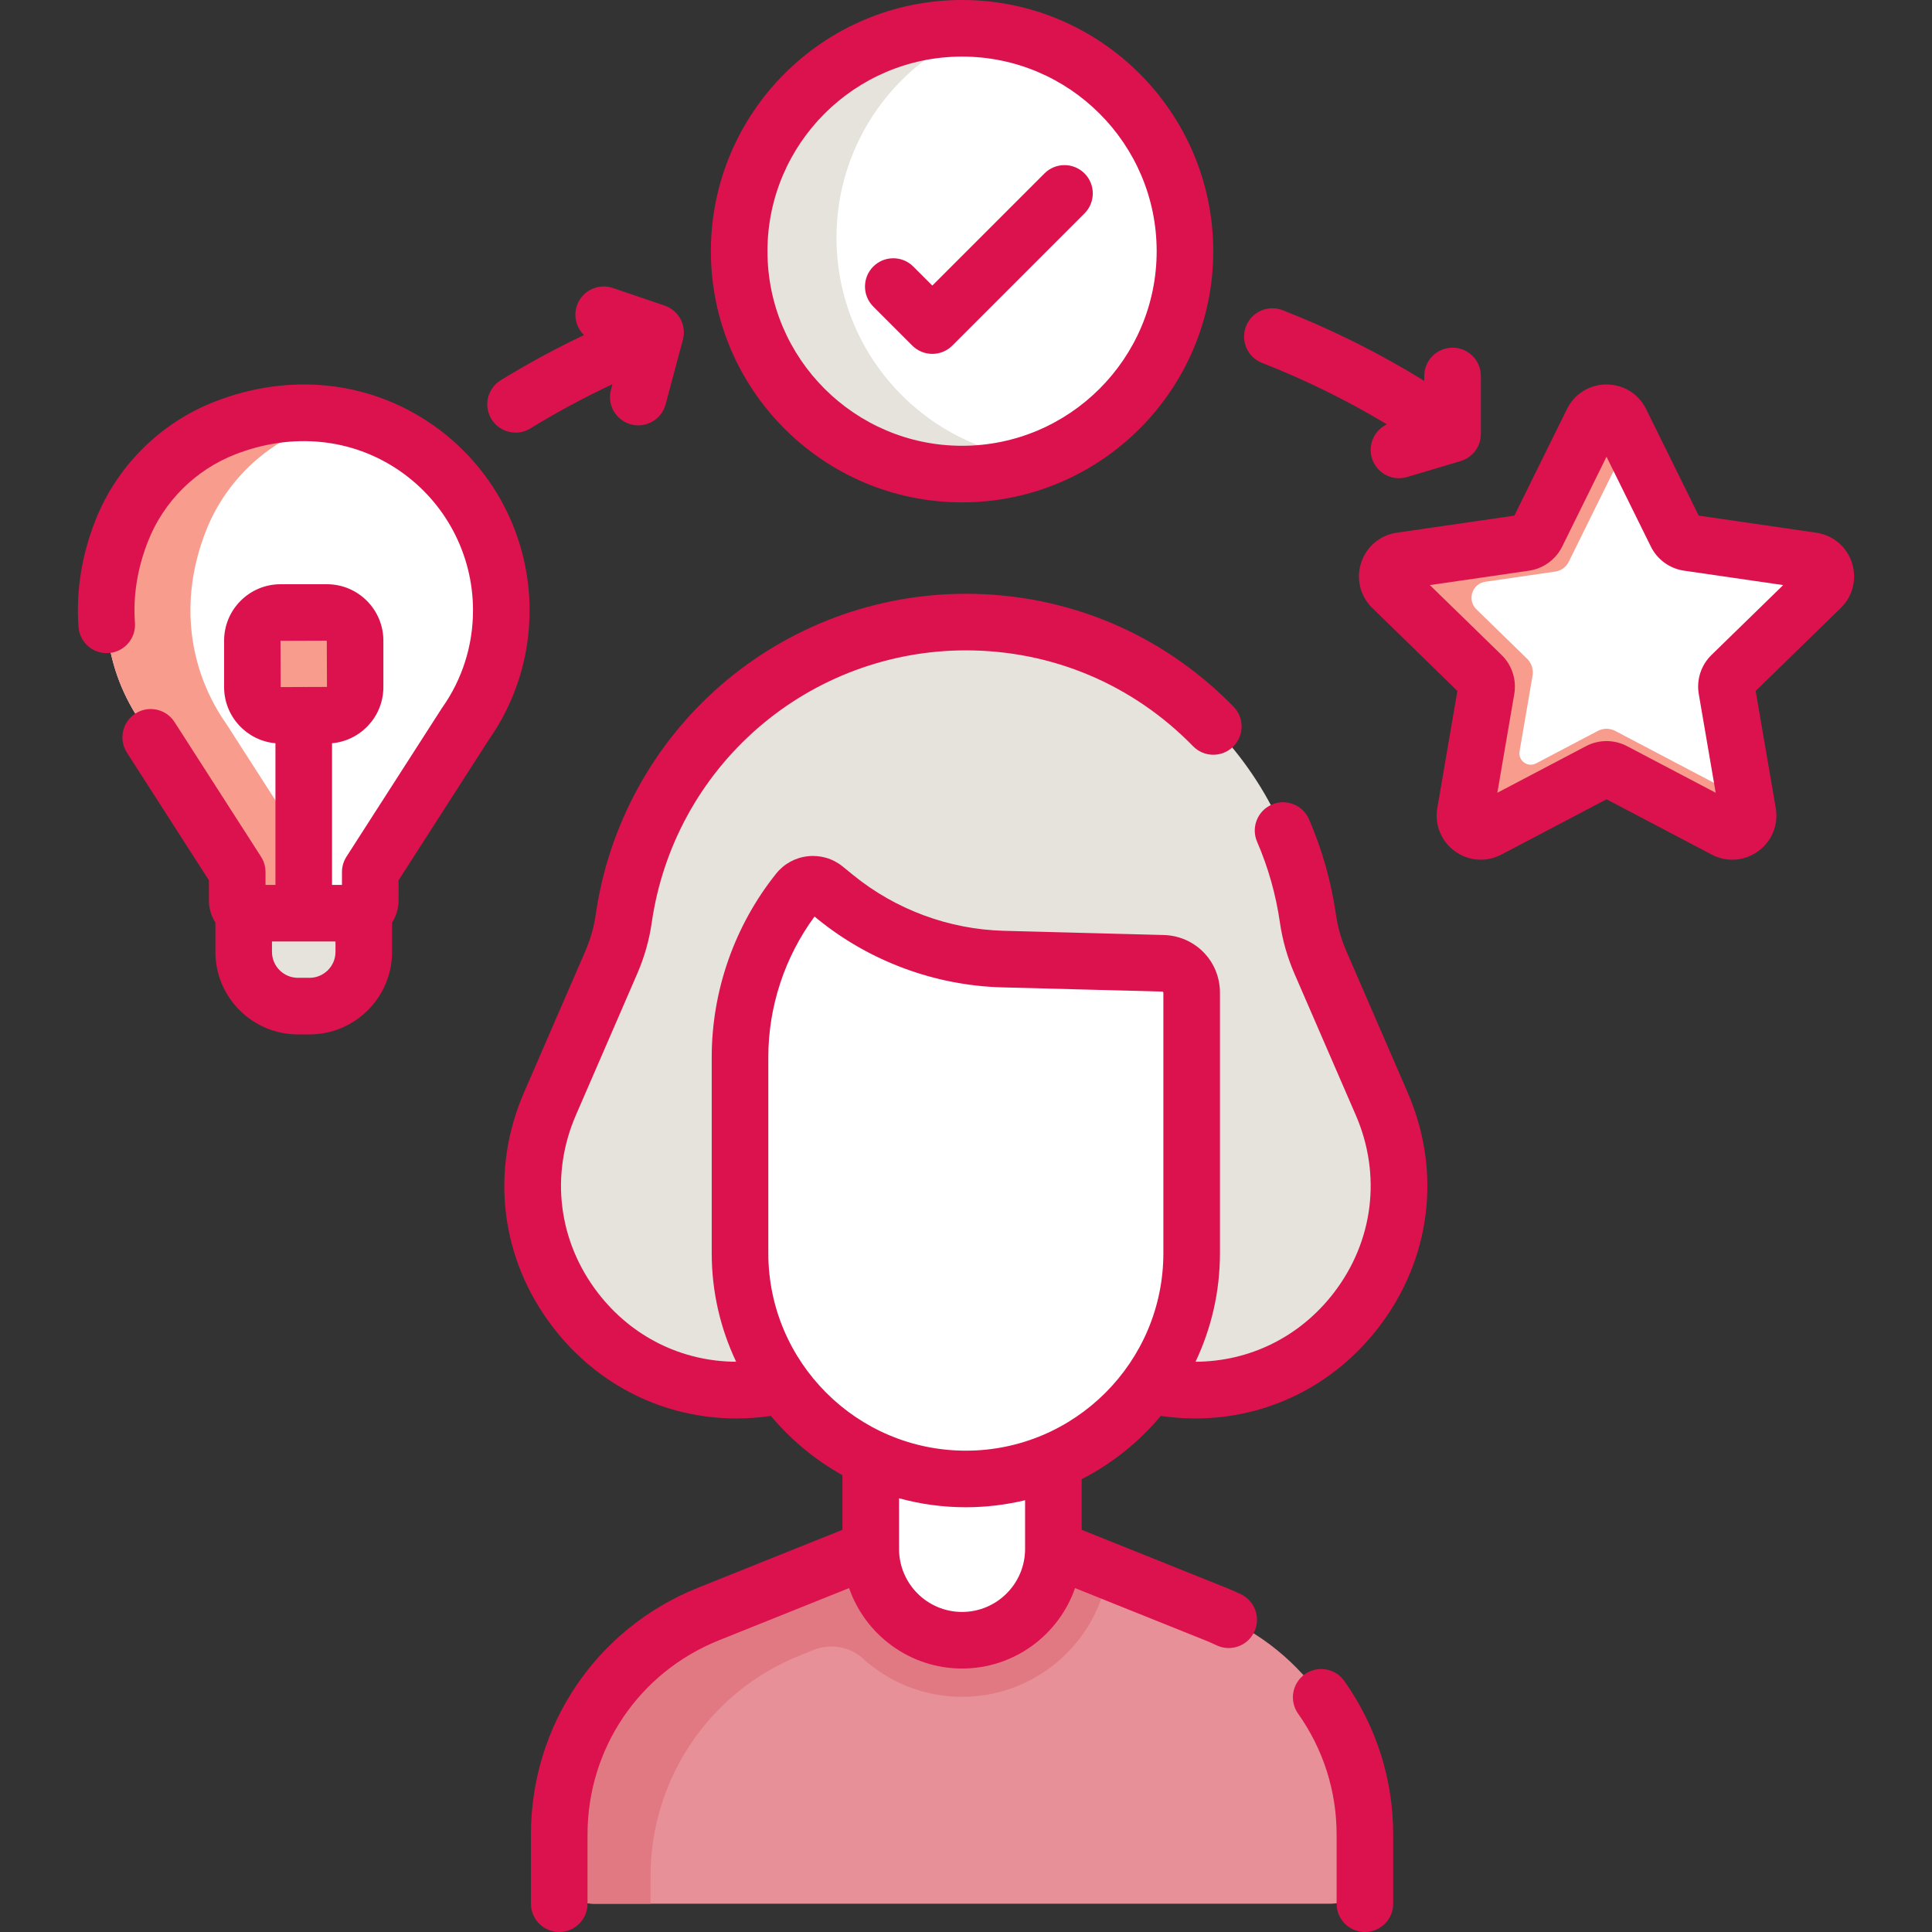
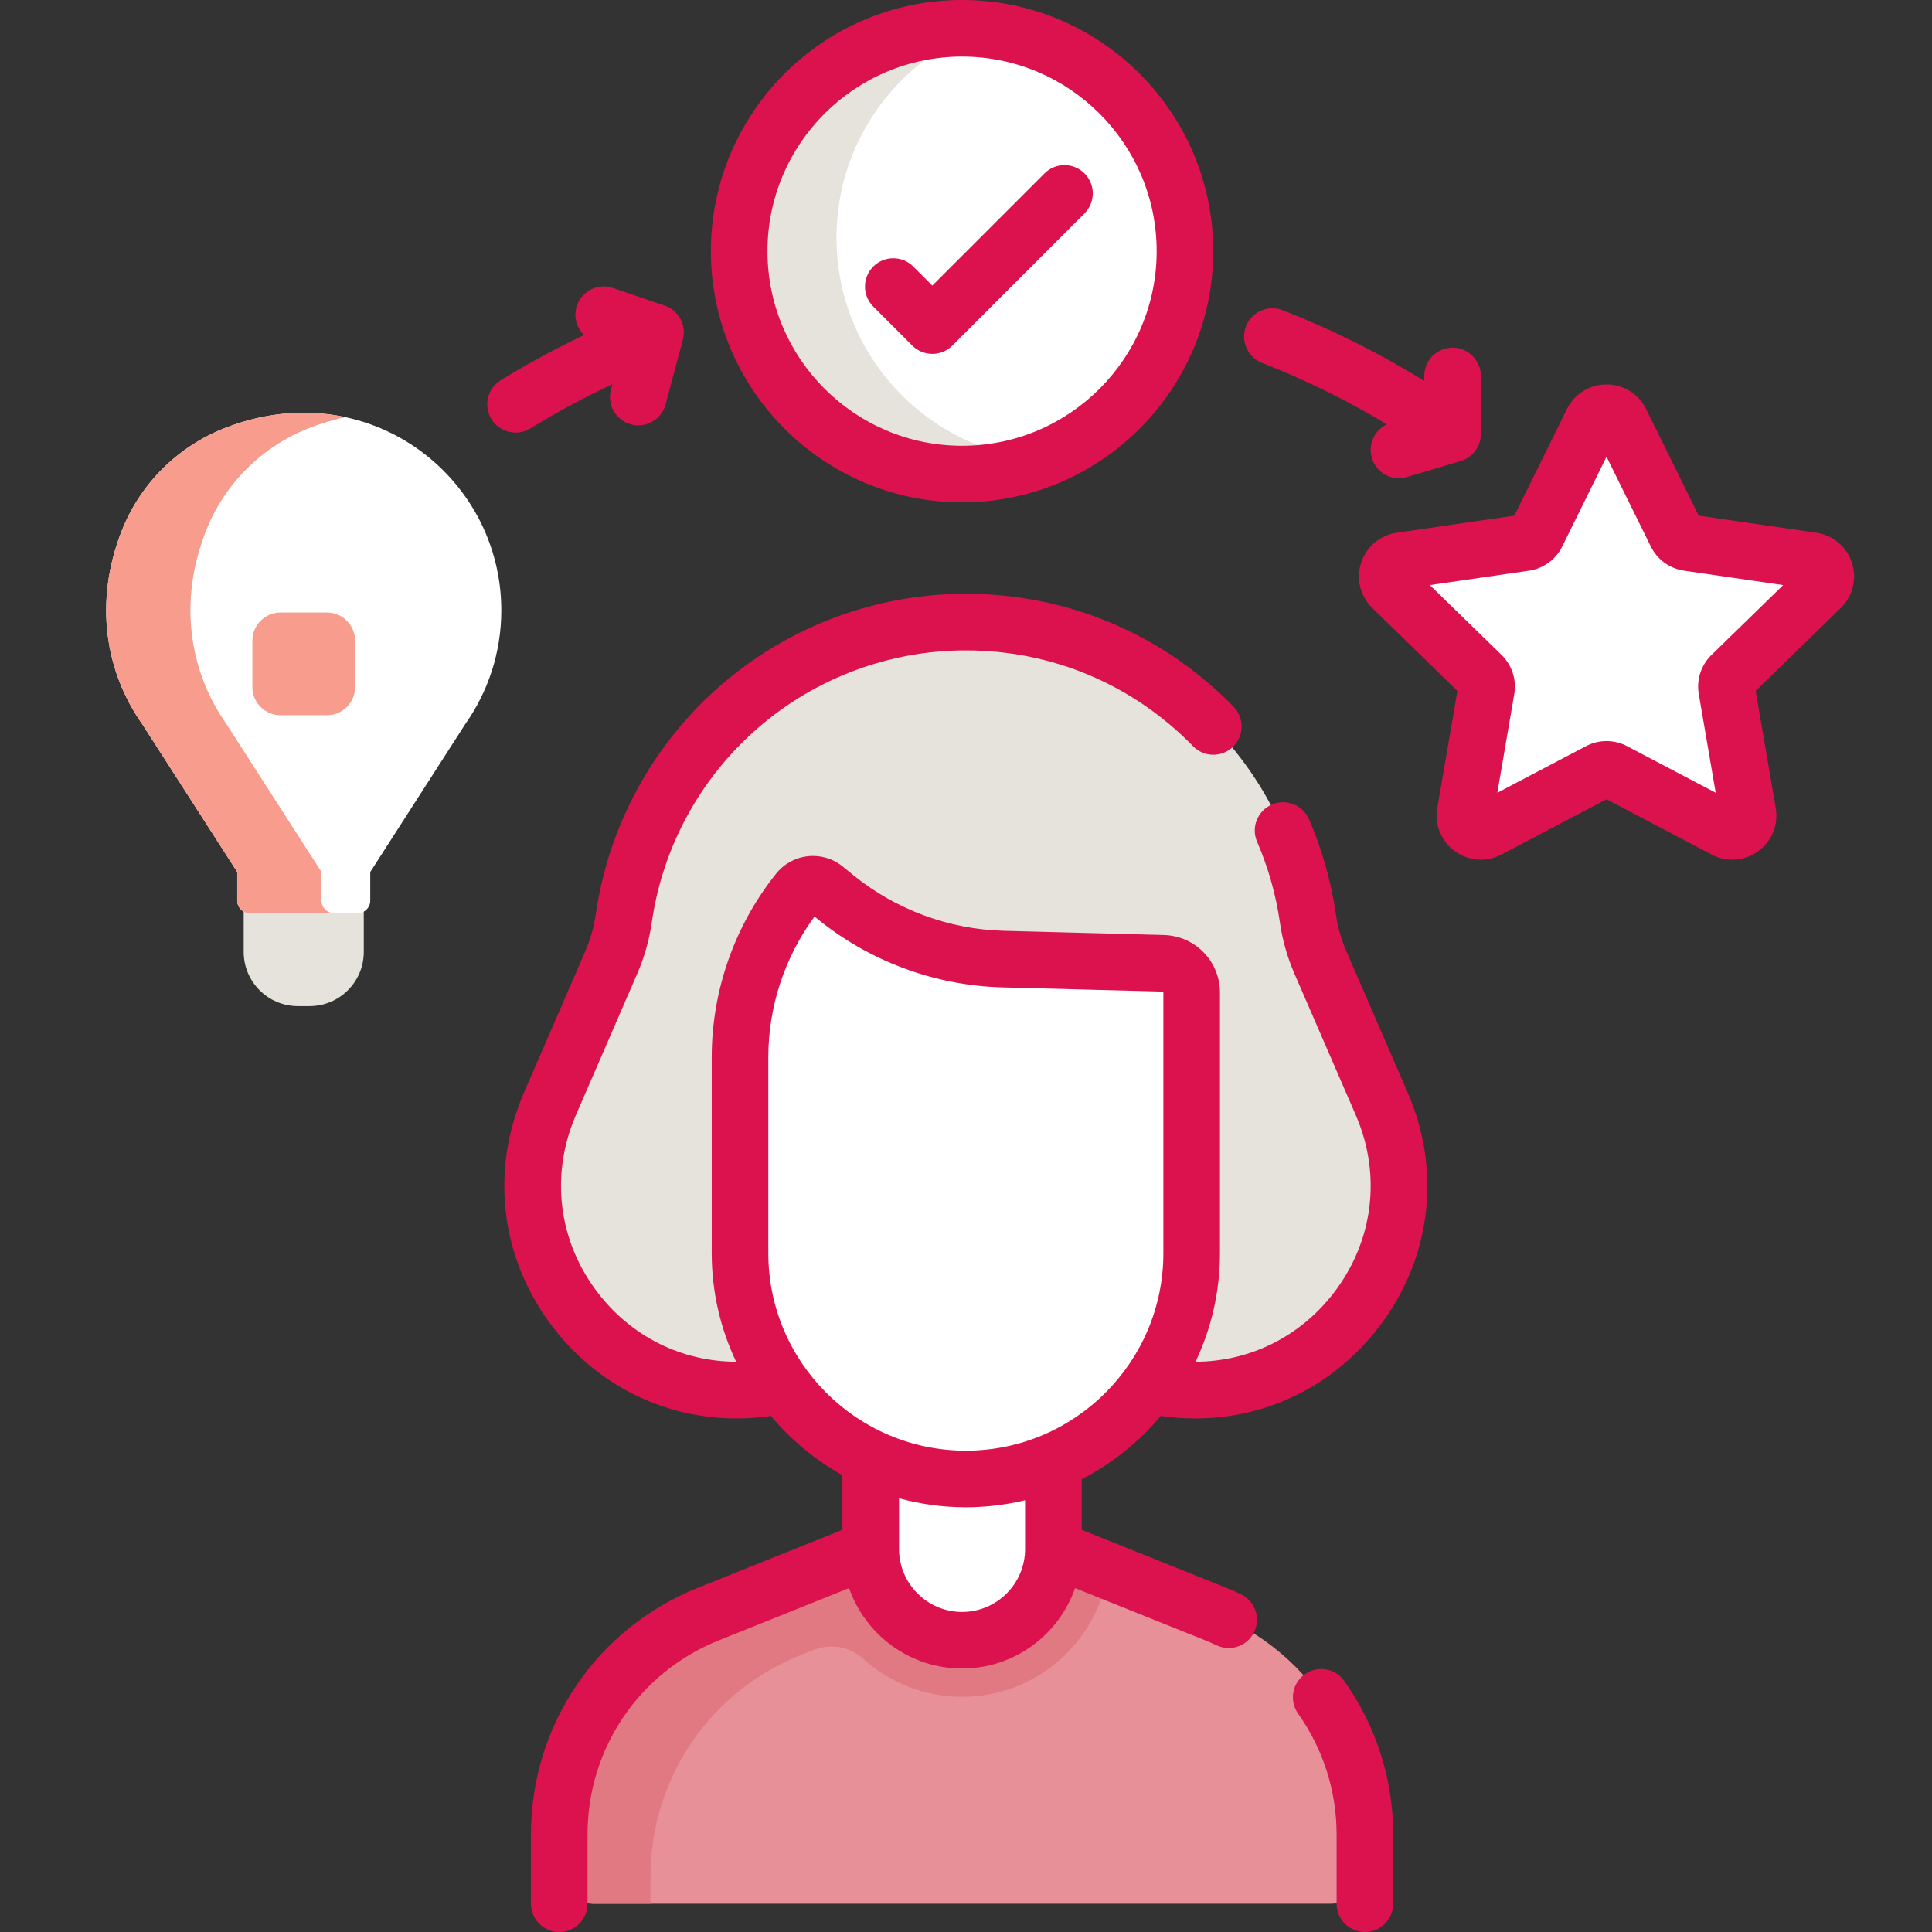
<svg xmlns="http://www.w3.org/2000/svg" version="1.1" width="512" height="512" x="0" y="0" viewBox="0 0 512.131 512.131" style="enable-background:new 0 0 512 512" xml:space="preserve" class="">
  <rect x="0" y="0" width="512.131" height="512.131" fill="#333333" stroke="none" />
  <g>
    <g>
      <g>
        <path d="m96.432 233.068h-31.836v19.249c0 7.943 6.439 14.382 14.382 14.382h3.071c7.943 0 14.382-6.439 14.382-14.382v-19.249z" fill="#e5e3dc" data-original="#a59ca6" style="" class="" />
        <path d="m306.294 367.542 1.948.299c42.202 6.481 75.014-36.06 58.026-75.232l-16.28-37.54c-1.607-3.706-2.713-7.609-3.288-11.607-6.488-45.091-45.122-78.563-90.676-78.563-45.555 0-84.189 33.473-90.676 78.563-.575 3.998-1.681 7.901-3.288 11.607l-16.281 37.54c-16.988 39.172 15.823 81.713 58.026 75.232l1.948-.299 31.291-7.509h42.187z" fill="#e5e3dc" data-original="#a59ca6" style="" class="" />
        <path d="m279.228 410.586 43.053 17.273c23.875 9.579 39.523 32.717 39.523 58.442v9.311c0 4.98-4.037 9.018-9.018 9.018h-195.528c-4.98 0-9.018-4.037-9.018-9.018v-9.311c0-25.725 15.648-48.863 39.523-58.442l43.053-17.273 13.202-5.305h22.568z" fill="#e79098" data-original="#e79098" style="" />
        <path d="m279.228 410.586-.209-.088-2.805.341-40.415 14.1v-16.355l-4.983 2.002-43.054 17.274c-23.875 9.579-39.522 32.717-39.522 58.441v9.312c0 4.98 4.037 9.018 9.018 9.018h15.188v-7.336c0-25.725 15.648-48.863 39.522-58.441l3.647-1.463c4.436-1.78 9.555-.987 13.094 2.226 6.96 6.319 16.193 10.176 26.313 10.176 19.633 0 35.939-14.506 38.769-33.363z" fill="#e17983" data-original="#e17983" style="" class="" />
        <path d="m279.228 410.586c0 13.369-10.837 24.206-24.206 24.206s-24.206-10.837-24.206-24.206v-57.948h48.412z" fill="#ffffff" data-original="#ffd1c2" style="" class="" />
        <g>
          <path d="m315.882 263.164v69.018c0 33.06-26.8 59.86-59.86 59.86-33.06 0-59.86-26.8-59.86-59.86v-51.944c0-15.981 5.441-31.486 15.428-43.963 1.737-2.171 4.911-2.509 7.067-.755l2.794 2.273c12.574 10.23 28.181 16.01 44.386 16.437l42.433 1.119c4.236.112 7.612 3.578 7.612 7.815z" fill="#ffffff" data-original="#ffe0d1" style="" class="" />
          <path d="m204.788 250.574 3.756 2.76c16.905 12.42 37.888 19.436 59.673 19.955l47.665 1.135v-11.259c0-4.237-3.376-7.703-7.612-7.815l-42.433-1.119c-16.204-.427-31.812-6.207-44.386-16.437l-2.794-2.273c-2.156-1.755-5.33-1.416-7.067.755-3.333 4.165-6.147 8.672-8.435 13.416.574.218 1.125.509 1.633.882z" fill="#ffffff" data-original="#ffd1c2" style="" class="" />
          <path d="m132.884 161.782c0-35.659-35.639-62.994-73.241-48.327-12.459 4.859-22.408 14.716-27.333 27.149-7.545 19.046-4.292 37.605 5.375 51.317l25.199 39.23v7.575c0 1.845 1.496 3.342 3.342 3.342h28.579c1.845 0 3.341-1.496 3.341-3.341v-7.575l25.199-39.23c6.008-8.524 9.539-18.92 9.539-30.14z" fill="#ffffff" data-original="#fbe88c" style="" class="" />
          <path d="m85.217 238.726v-7.575l-25.199-39.23c-9.667-13.712-12.92-32.271-5.375-51.317 4.926-12.433 14.874-22.29 27.333-27.149 3.23-1.26 6.431-2.213 9.611-2.875-9.902-2.135-20.83-1.461-31.945 2.875-12.459 4.86-22.408 14.716-27.333 27.149-7.545 19.046-4.292 37.605 5.375 51.317l25.199 39.23v7.575c0 1.845 1.496 3.342 3.342 3.342h22.334c-1.845 0-3.342-1.496-3.342-3.342z" fill="#f89c8d" data-original="#f9de58" style="" class="" />
          <path d="m86.667 189.588h-12.306c-4.119 0-7.457-3.339-7.457-7.457v-12.306c0-4.119 3.339-7.457 7.457-7.457h12.306c4.119 0 7.457 3.339 7.457 7.457v12.306c.001 4.119-3.338 7.457-7.457 7.457z" fill="#f89c8d" data-original="#f9de58" style="" class="" />
          <circle cx="255.022" cy="66.583" fill="#ffffff" r="59.084" data-original="#b3e5ee" style="" class="" />
          <path d="m221.735 62.995c0-25.278 15.894-46.855 38.217-55.292-1.623-.134-3.274-.203-4.931-.203-32.631 0-59.084 26.453-59.084 59.084s26.453 59.083 59.084 59.083c7.353 0 14.387-1.341 20.88-3.795-30.327-2.502-54.166-27.904-54.166-58.877z" fill="#e5e3dc" data-original="#86d7e5" style="" class="" />
          <path d="m429.62 111.754 14.707 29.8c.612 1.24 1.795 2.099 3.163 2.298l32.886 4.779c3.446.501 4.822 4.735 2.328 7.165l-23.797 23.196c-.99.965-1.442 2.356-1.208 3.718l5.618 32.753c.589 3.432-3.013 6.049-6.095 4.428l-29.414-15.464c-1.224-.643-2.686-.643-3.91 0l-29.414 15.464c-3.082 1.62-6.684-.997-6.095-4.428l5.618-32.753c.234-1.363-.218-2.753-1.208-3.718l-23.797-23.196c-2.493-2.43-1.117-6.665 2.328-7.165l32.886-4.779c1.368-.199 2.551-1.058 3.163-2.298l14.707-29.8c1.541-3.122 5.993-3.122 7.534 0z" fill="#ffffff" data-original="#fbe88c" style="" class="" />
-           <path d="m463.318 215.464-.608-3.547-34.551-18.165c-1.443-.759-3.167-.759-4.61 0l-16.367 8.604c-2.215 1.165-4.804-.716-4.381-3.183l3.443-20.071c.283-1.652-.264-3.337-1.464-4.507l-13.418-13.079c-2.542-2.478-1.139-6.796 2.374-7.306l18.518-2.691c1.553-.226 2.895-1.201 3.59-2.608l16.058-32.538-2.28-4.62c-1.541-3.122-5.993-3.123-7.534 0l-14.707 29.8c-.612 1.24-1.794 2.099-3.163 2.298l-32.887 4.779c-3.446.501-4.822 4.735-2.328 7.166l23.797 23.196c.99.965 1.442 2.356 1.208 3.718l-5.618 32.753c-.589 3.432 3.013 6.049 6.095 4.428l29.415-15.464c1.224-.643 2.686-.643 3.91 0l29.415 15.464c3.08 1.622 6.681-.995 6.093-4.427z" fill="#f89c8d" data-original="#f9de58" style="" class="" />
        </g>
      </g>
      <g>
        <path d="m356.868 252.083c-1.342-3.091-2.265-6.351-2.745-9.689-1.248-8.672-3.646-17.153-7.126-25.209-1.642-3.801-6.053-5.554-9.859-3.91-3.803 1.643-5.553 6.057-3.91 9.859 2.954 6.838 4.989 14.037 6.048 21.396.671 4.658 1.96 9.208 3.831 13.522l16.28 37.54c6.876 15.854 4.68 33.488-5.874 47.172-8.992 11.658-22.302 18.15-36.605 18.204 4.146-8.734 6.475-18.492 6.475-28.786v-69.019c0-8.365-6.551-15.091-14.915-15.312l-42.433-1.118c-14.471-.382-28.623-5.623-39.851-14.757l-2.793-2.273c-2.606-2.121-5.88-3.089-9.222-2.735-3.341.357-6.337 1.998-8.436 4.621-11.009 13.755-17.072 31.032-17.072 48.649v51.944c0 10.294 2.329 20.051 6.475 28.786-14.302-.053-27.613-6.545-36.604-18.204-10.555-13.684-12.751-31.317-5.875-47.172l16.28-37.539c1.871-4.315 3.16-8.865 3.831-13.523 2.881-20.022 12.888-38.345 28.176-51.591s34.849-20.541 55.077-20.541c22.86 0 44.251 9.023 60.231 25.408 2.891 2.967 7.64 3.024 10.605.133s3.025-7.641.133-10.605c-18.827-19.305-44.031-29.936-70.97-29.936-23.836 0-46.885 8.596-64.899 24.204s-29.806 37.198-33.201 60.791c-.48 3.339-1.403 6.599-2.745 9.69l-16.28 37.54c-9.081 20.939-6.181 44.229 7.759 62.302 11.924 15.46 29.59 24.076 48.57 24.075 3.012 0 6.062-.226 9.123-.667 5.291 6.325 11.72 11.663 18.968 15.707v14.474l-38.347 15.384c-26.868 10.78-44.229 36.453-44.229 65.403v18.329c0 4.143 3.357 7.5 7.5 7.5s7.5-3.357 7.5-7.5v-18.329c0-22.788 13.666-42.996 34.815-51.481l34.517-13.848c4.311 12.396 16.105 21.319 29.95 21.319s25.639-8.924 29.95-21.319l34.521 13.85c.906.363 1.863.784 3.013 1.325 1.032.485 2.118.715 3.188.715 2.815 0 5.514-1.593 6.792-4.31 1.763-3.748.153-8.216-3.595-9.979-1.421-.668-2.634-1.2-3.815-1.674l-38.347-15.385v-13.409c8.067-4.151 15.196-9.871 20.968-16.772 3.062.442 6.109.667 9.123.667 18.979 0 36.647-8.616 48.57-24.075 13.939-18.072 16.84-41.362 7.759-62.302zm-85.14 158.504c0 9.211-7.494 16.705-16.706 16.705s-16.706-7.494-16.706-16.705v-13.423c5.646 1.54 11.579 2.378 17.706 2.378 5.408 0 10.663-.658 15.706-1.868zm-15.706-26.045c-28.871 0-52.36-23.488-52.36-52.359v-51.944c0-13.384 4.334-26.524 12.251-37.281l.805.655c13.784 11.213 31.158 17.646 48.922 18.115l42.432 1.118c.175.005.312.145.312.318v69.019c-.002 28.871-23.491 52.359-52.362 52.359z" fill="#dc124e" data-original="#000000" style="" class="" />
        <path d="m345.886 443.801c-3.381 2.393-4.182 7.074-1.788 10.454 6.677 9.433 10.206 20.514 10.206 32.047v18.329c0 4.143 3.357 7.5 7.5 7.5s7.5-3.357 7.5-7.5v-18.329c0-14.655-4.482-28.733-12.964-40.713-2.393-3.382-7.074-4.182-10.454-1.788z" fill="#dc124e" data-original="#000000" style="" class="" />
-         <path d="m114.255 112.32c-16.707-11.416-37.605-13.553-57.339-5.854-14.395 5.614-25.904 17.05-31.58 31.374-3.693 9.323-5.217 18.857-4.526 28.338.302 4.131 3.882 7.239 8.025 6.936 4.131-.301 7.236-3.894 6.936-8.025-.525-7.209.656-14.518 3.511-21.723 4.146-10.464 12.561-18.819 23.086-22.925 15.044-5.868 30.873-4.314 43.425 4.264 12.268 8.382 19.591 22.243 19.591 37.077 0 9.31-2.825 18.236-8.169 25.817-.062.088-.122.178-.181.268l-25.199 39.23c-.776 1.21-1.189 2.616-1.189 4.054v3.416h-2.631v-37.547c7.618-.684 13.61-7.096 13.61-14.889v-12.307c0-8.247-6.71-14.957-14.957-14.957h-12.307c-8.247 0-14.957 6.71-14.957 14.957v12.307c0 7.792 5.993 14.205 13.61 14.889v37.548h-2.631v-3.416c0-1.438-.413-2.844-1.189-4.054l-22.932-35.701c-2.238-3.485-6.878-4.495-10.364-2.257-3.484 2.238-4.495 6.879-2.257 10.364l21.742 33.849v5.373c0 2.145.634 4.141 1.713 5.826v7.766c0 12.065 9.816 21.882 21.883 21.882h3.07c12.066 0 21.883-9.816 21.883-21.882v-7.766c1.079-1.685 1.713-3.681 1.713-5.826v-5.373l23.925-37.247c7.074-10.094 10.813-21.959 10.813-34.323 0-19.793-9.767-38.283-26.128-49.463zm-27.631 57.504.048 12.264-5.759.02c-.133-.007-.265-.02-.4-.02-.155 0-.307.014-.459.023l-5.651.02-.043-12.264zm2.308 82.493c0 3.795-3.088 6.882-6.883 6.882h-3.07c-3.795 0-6.883-3.087-6.883-6.882v-2.75h16.836z" fill="#dc124e" data-original="#000000" style="" class="" />
        <path d="m255.022 133.167c36.715 0 66.584-29.869 66.584-66.584 0-36.714-29.869-66.583-66.584-66.583s-66.584 29.869-66.584 66.583c0 36.715 29.869 66.584 66.584 66.584zm0-118.167c28.443 0 51.584 23.14 51.584 51.583s-23.141 51.584-51.584 51.584-51.584-23.141-51.584-51.584 23.141-51.583 51.584-51.583z" fill="#dc124e" data-original="#000000" style="" class="" />
        <path d="m241.834 91.611c1.464 1.464 3.384 2.196 5.303 2.196s3.839-.732 5.304-2.196l35.038-35.038c2.929-2.93 2.929-7.678 0-10.607-2.93-2.928-7.678-2.928-10.607 0l-29.734 29.735-5.046-5.045c-2.928-2.928-7.677-2.929-10.606.001-2.929 2.929-2.929 7.678.001 10.606z" fill="#dc124e" data-original="#000000" style="" class="" />
        <path d="m490.902 149.175c-1.386-4.269-5.006-7.32-9.447-7.966l-31.169-4.529-13.939-28.245c-1.986-4.023-6.007-6.522-10.493-6.522-4.485 0-8.506 2.499-10.492 6.522l-13.94 28.245-31.17 4.529c-4.44.646-8.06 3.697-9.445 7.965-1.386 4.267-.251 8.862 2.961 11.993l22.555 21.985-5.325 31.045c-.757 4.422 1.027 8.807 4.656 11.443 3.629 2.638 8.35 2.979 12.322.891l27.879-14.657 27.88 14.657c1.727.908 3.596 1.356 5.455 1.356 2.416 0 4.816-.758 6.868-2.248 3.629-2.638 5.412-7.022 4.653-11.443l-5.324-31.043 22.553-21.985c3.212-3.131 4.348-7.727 2.962-11.993zm-37.228 24.445c-2.758 2.688-4.017 6.56-3.366 10.358l4.487 26.165-23.496-12.353c-1.705-.896-3.575-1.345-5.445-1.345s-3.741.448-5.446 1.344l-23.497 12.354 4.488-26.167c.65-3.797-.608-7.669-3.365-10.355l-19.01-18.529 26.273-3.817c3.812-.556 7.105-2.949 8.807-6.401l11.749-23.806 11.747 23.802c1.703 3.455 4.997 5.849 8.812 6.404l26.27 3.817z" fill="#dc124e" data-original="#000000" style="" class="" />
        <path d="m334.549 96.204c11.445 4.464 22.534 9.932 33.097 16.281-3.302 1.551-5.069 5.316-3.996 8.919.97 3.255 3.953 5.36 7.185 5.36.709 0 1.43-.102 2.145-.314l14.208-4.232c3.179-.946 5.358-3.87 5.358-7.188v-15.368c0-4.143-3.357-7.5-7.5-7.5s-7.5 3.357-7.5 7.5v1.296c-11.936-7.353-24.524-13.649-37.546-18.729-3.859-1.506-8.207.402-9.713 4.262-1.504 3.859.403 8.207 4.262 9.713z" fill="#dc124e" data-original="#000000" style="" class="" />
        <path d="m136.672 114.676c1.339 0 2.695-.358 3.919-1.11 7.002-4.302 14.293-8.224 21.744-11.714l-.39 1.46c-1.07 4.001 1.307 8.112 5.309 9.183.648.173 1.3.256 1.941.256 3.312 0 6.345-2.213 7.241-5.565l4.58-17.138c1.02-3.813-1.092-7.765-4.829-9.036l-13.744-4.678c-3.918-1.338-8.182.761-9.516 4.684-.965 2.834-.131 5.839 1.883 7.795-7.558 3.591-14.954 7.601-22.07 11.973-3.529 2.169-4.633 6.787-2.465 10.316 1.416 2.304 3.877 3.574 6.397 3.574z" fill="#dc124e" data-original="#000000" style="" class="" />
      </g>
    </g>
  </g>
</svg>